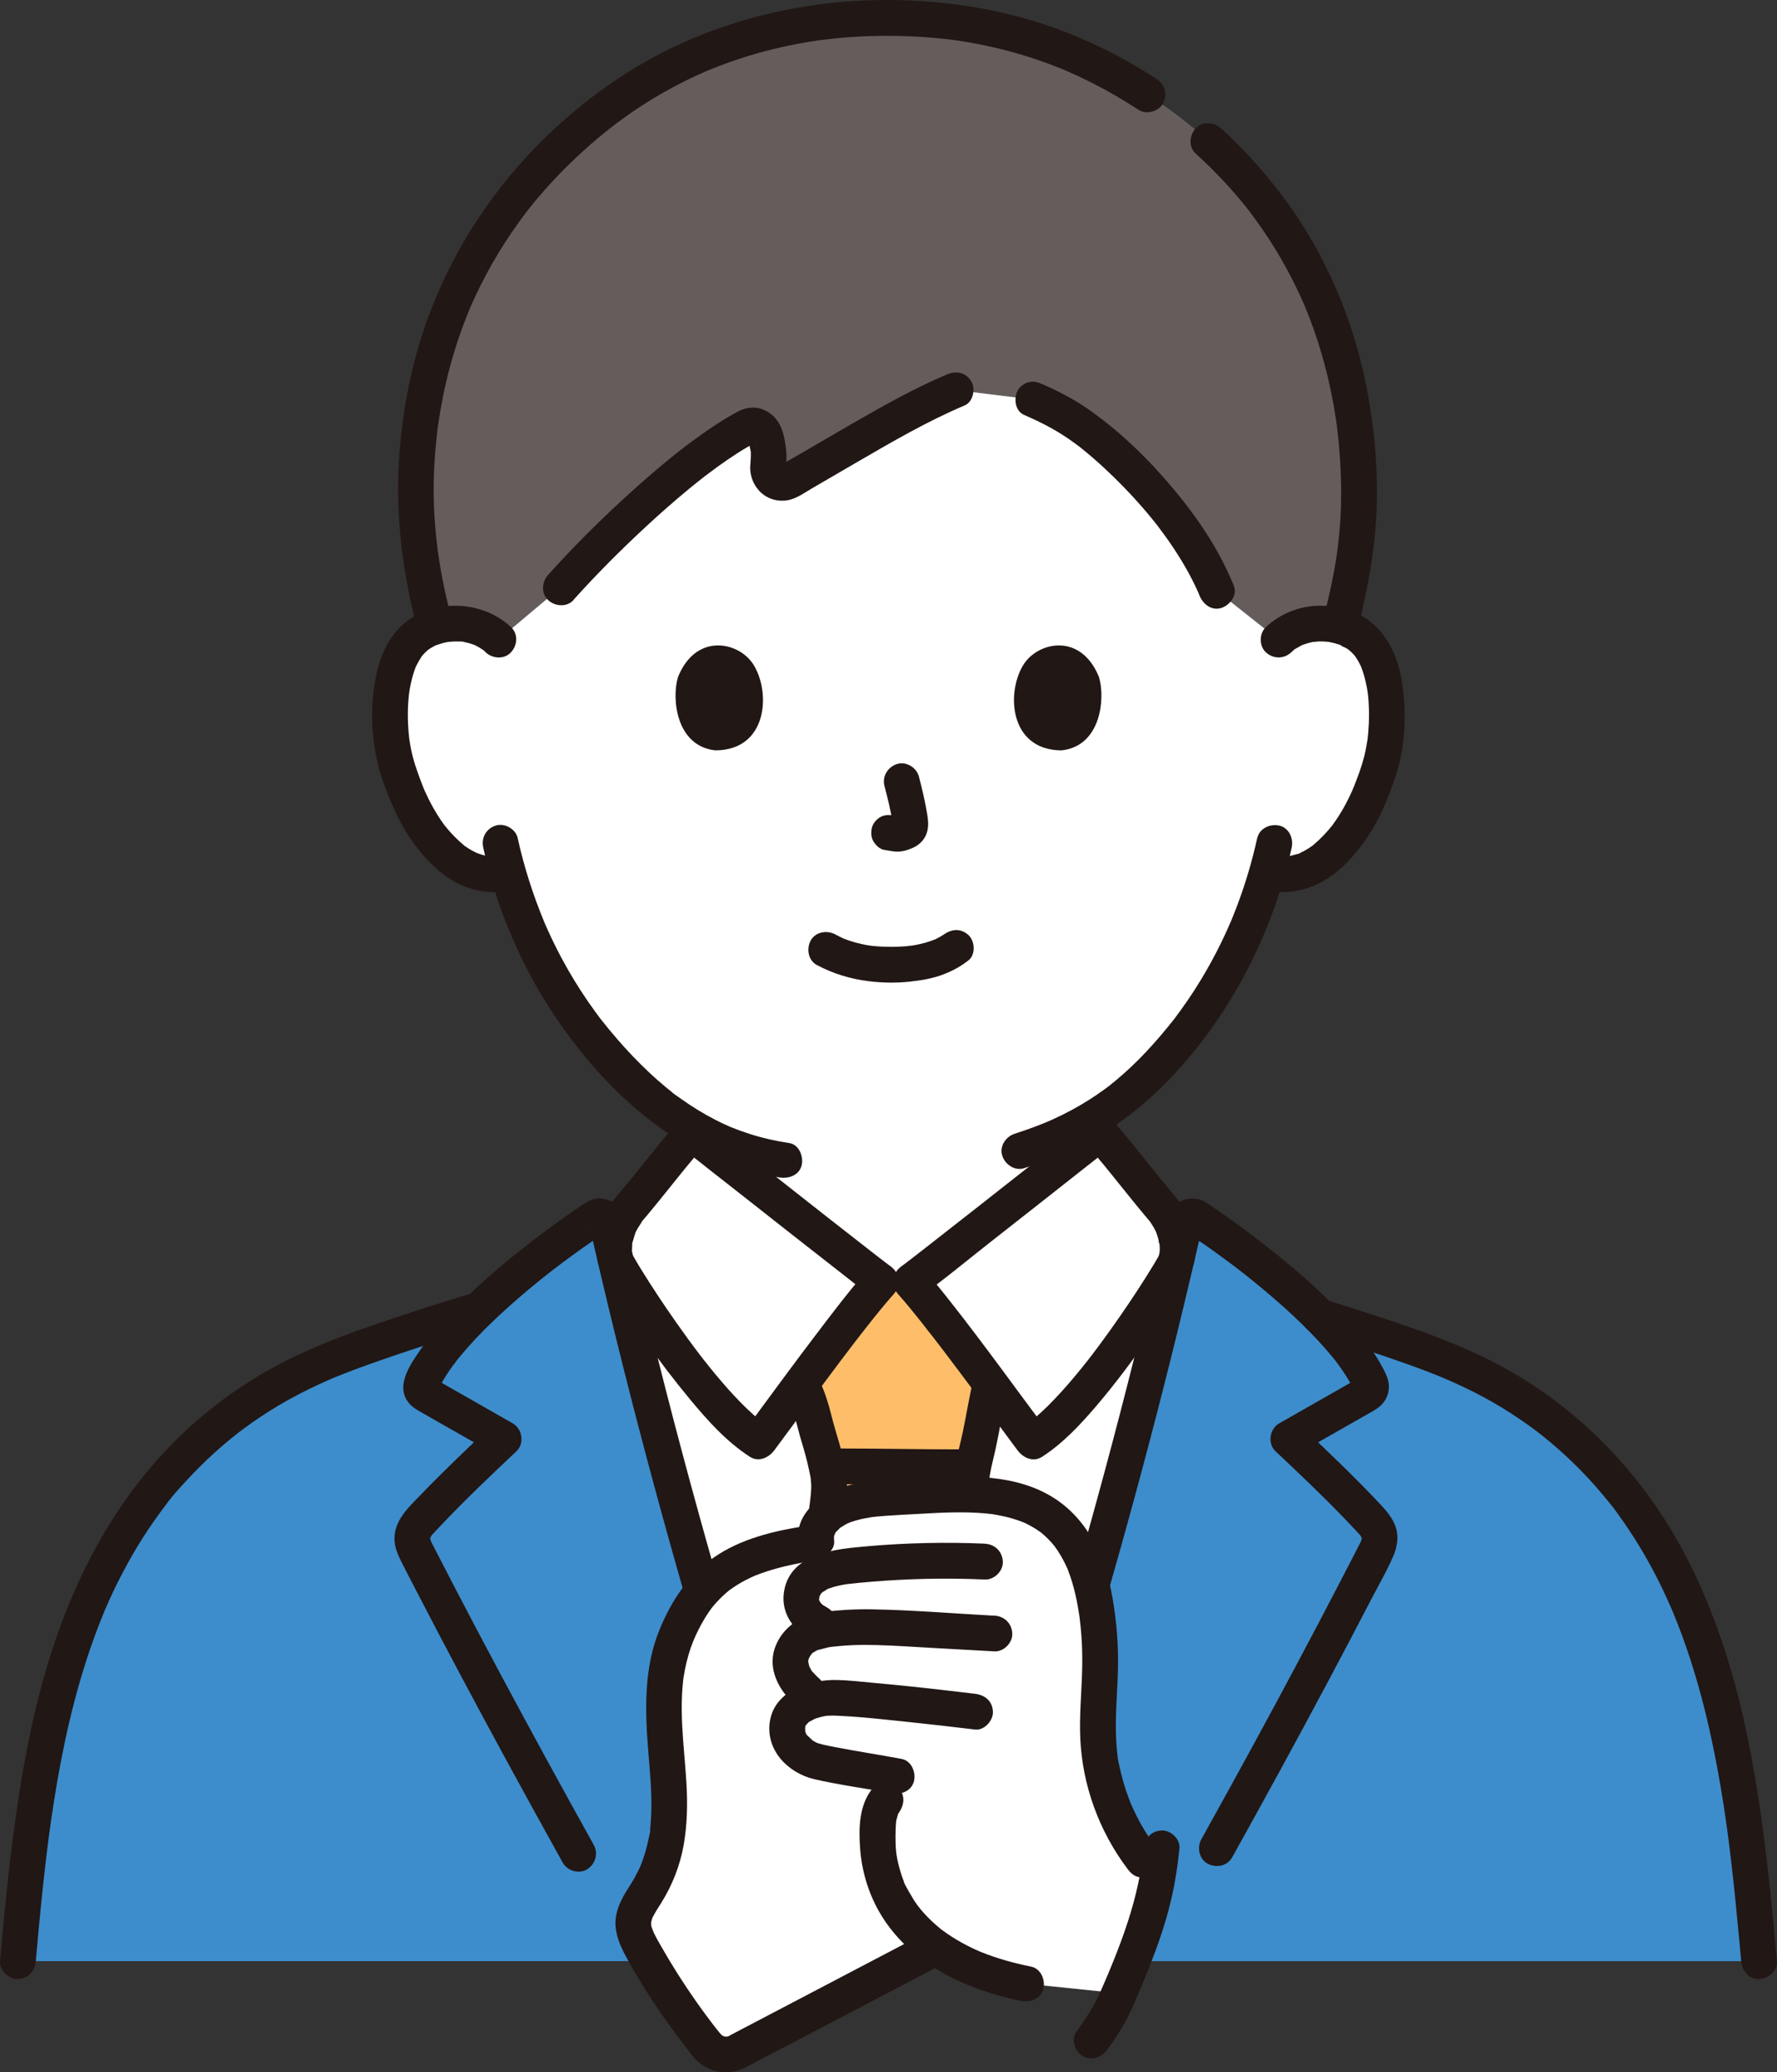
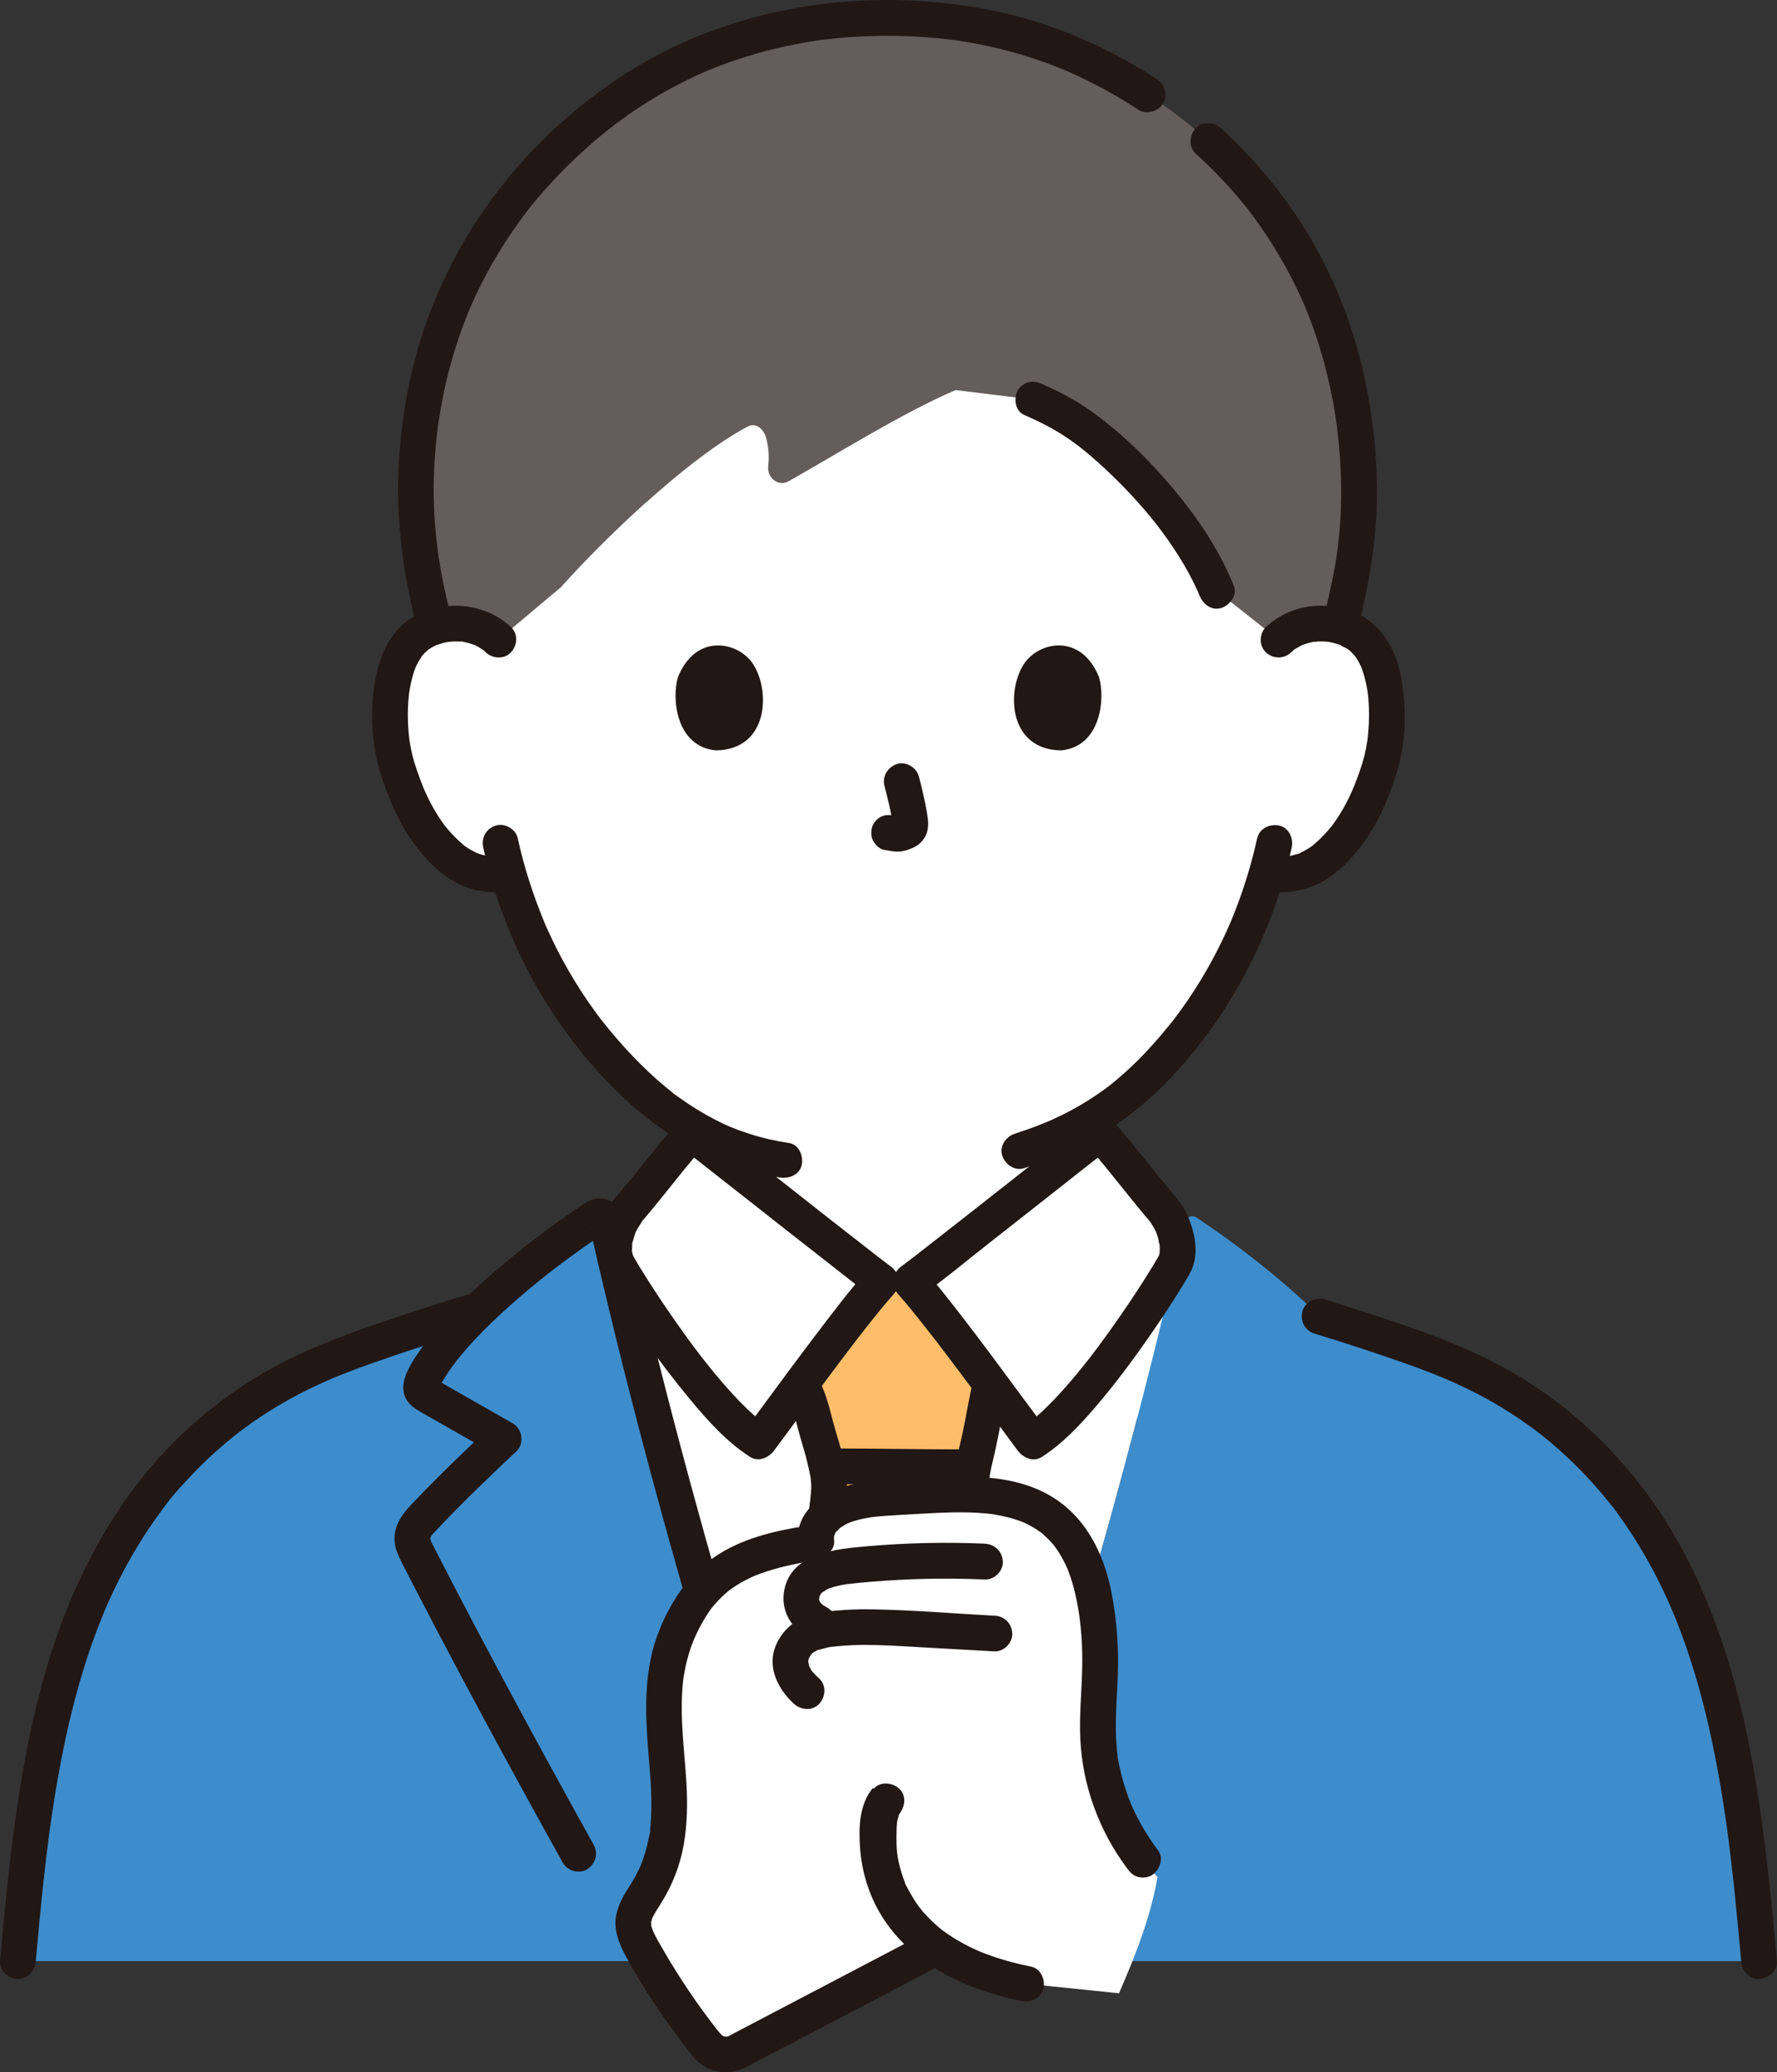
<svg xmlns="http://www.w3.org/2000/svg" id="_レイヤー_2" data-name="レイヤー 2" viewBox="0 0 516.24 602.01">
  <rect x="0" y="0" width="516.24" height="602.01" fill="#333333" stroke="none" />
  <defs>
    <style>
      .cls-1 {
        fill: #3d8dcc;
      }

      .cls-1, .cls-2, .cls-3, .cls-4, .cls-5 {
        stroke-width: 0px;
      }

      .cls-2 {
        fill: #febe69;
      }

      .cls-3 {
        fill: #211715;
      }

      .cls-4 {
        fill: #fff;
      }

      .cls-5 {
        fill: #645d5c;
      }
    </style>
  </defs>
  <g id="_内容" data-name="内容">
    <g>
      <path class="cls-4" d="M371.45,185.85c3.66-3.52,8.59-4.84,12.81-4.69,9.18.32,13.09,5.29,14.77,8.21,5.02,8.7,4.81,24.74,1.44,34.66-2.39,7.03-6.29,17.78-15.71,25.49-4.27,3.5-10.76,5.68-16.7,3.97-4.2,14.65-11.86,32.39-25.41,48.87-8.94,10.88-17.52,18.28-27.29,23.79,0,10.57,0,17.57,0,17.57,0,3.11,0,6.49,1.15,9.52,1.54,3.97,3.61,7.42,6.94,10.1,7.05,5.68,14.3,8.4,23.23,11.75l12.2,4.81s-14.26,49.04-100.73,49.04-98.33-49.04-98.33-49.04l12.23-4.81c8.93-3.36,16.18-6.07,23.23-11.75,3.33-2.69,5.4-6.13,6.94-10.1,1.15-3.02,1.15-6.41,1.15-9.52,0,0,0-5.62,0-14.92-10.93-5.99-20.88-14.88-30.38-26.44-13.5-16.43-21.16-34.1-25.37-48.72-5.78,1.41-11.99-.74-16.12-4.13-9.42-7.71-13.33-18.46-15.71-25.49-3.37-9.92-3.58-25.96,1.44-34.66,1.68-2.92,5.59-7.88,14.77-8.21,4.22-.15,9.15,1.17,12.81,4.69,0,0-8.78-90.32,111.2-90.32s115.47,90.32,115.47,90.32Z" />
      <path class="cls-3" d="M310.16,329.17c0,6.13-.29,12.34.08,18.46.43,7.15,3.67,14.45,9.22,19.12,8.45,7.12,18.81,10.57,28.92,14.56,3.04,1.2,6.07,2.4,9.11,3.59,2.53,1,5.81-1.09,6.38-3.62.68-2.99-.91-5.31-3.62-6.38-5.55-2.19-11.1-4.36-16.66-6.51-.65-.25-1.3-.5-1.94-.76-.38-.15-.76-.31-1.14-.46-.2-.08-1.48-.6-.26-.1-1.35-.55-2.68-1.17-3.99-1.81-2.74-1.34-5.39-2.87-7.88-4.64-.22-.16-.45-.32-.67-.48-.15-.11-1.23-.98-.28-.2-.52-.42-1.04-.85-1.52-1.31-.56-.53-1.07-1.11-1.58-1.69-.63-.71,0,.06.1.15-.35-.32-.61-.86-.87-1.25-.72-1.12-1.61-2.47-1.99-3.75.31,1.06.16.41.07.15-.15-.4-.3-.79-.43-1.2-.26-.83-.47-1.71-.57-2.58.14,1.29.01-.19,0-.38-.04-.59-.07-1.17-.08-1.76-.02-.86-.02-1.73-.02-2.59,0-1.82,0-3.65,0-5.47v-9.08c0-2.71-2.39-5.31-5.19-5.19s-5.19,2.28-5.19,5.19h0Z" />
      <path class="cls-3" d="M198.17,331.8v8.25c0,1.51,0,3.02,0,4.53,0,.8-.01,1.6-.05,2.4-.02.37-.03.73-.06,1.1-.02.29-.05.59-.08.88.09-.58.1-.67.04-.29-.15.8-.29,1.58-.53,2.36-.09.28-.18.56-.29.83-.09.24-.45,1.49-.08.23-.38,1.3-1.26,2.62-1.99,3.75-.21.32-.43.63-.64.95-.53.79.06-.02.12-.14-.31.58-.95,1.12-1.41,1.58-.51.52-1.06.98-1.61,1.45-.16.14-.78.61.06-.03-.44.34-.88.66-1.33.98-2.27,1.62-4.68,3.04-7.17,4.29-1.3.65-2.62,1.26-3.95,1.84-.25.11-.49.22-.74.32,1.22-.5-.06.02-.26.1-.76.31-1.53.62-2.3.92-3.06,1.2-6.14,2.35-9.2,3.55-2.76,1.09-5.52,2.17-8.28,3.26-2.52.99-4.55,3.52-3.62,6.38.79,2.44,3.68,4.69,6.38,3.62,5.69-2.24,11.39-4.44,17.09-6.66s11.76-4.79,16.96-8.43c2.98-2.09,5.57-4.29,7.77-7.19,1.98-2.6,3.53-5.72,4.5-8.85,1.18-3.84,1.05-7.98,1.05-11.95v-10.04c0-2.71-2.39-5.31-5.19-5.19s-5.19,2.28-5.19,5.19h0Z" />
      <path class="cls-4" d="M310.5,482.99c11.53-38.44,22.2-78.33,31.19-116.8.05-.22.1-.45.16-.66,1.08-4.84-1.18-10.95-4.16-14.41-5.52-6.39-12.48-15.64-18.12-21.96-2.4,1.94-51.28,40.48-54.99,43.11h-8.61c-3.71-2.63-52.59-41.17-54.99-43.11-5.64,6.31-12.6,15.56-18.12,21.96-2.99,3.46-5.25,9.57-4.16,14.41.06.21.11.43.16.66,12.26,52.42,27.63,107.48,44.03,157.91,6.29,19.3,10.59,32.58,15.15,45.63h44.44c3.78-10.85,7.41-21.88,12.13-36.38.97-2.92,1.97-6.01,3.03-9.25,4.37-13.42,8.66-27.17,12.84-41.11Z" />
      <path class="cls-1" d="M5.2,569.73c4.34-48.57,9.94-100.35,40.83-138.09,10.64-13.03,23.99-23.82,38.95-31.5,11.48-5.88,23.82-9.92,36.08-13.92,5.95-1.95,11.96-3.91,18.02-5.62,10.71-10.37,23.99-20.34,33.91-26.92,1.26-.84,2.96-.15,3.29,1.33.74,3.25,1.5,6.51,2.26,9.79.11.45.22.91.32,1.38,12.26,52.42,27.63,107.48,44.03,157.91,6.29,19.3,10.59,32.58,15.15,45.63H5.2Z" />
      <path class="cls-1" d="M511.04,569.73c-4.34-48.57-9.94-100.35-40.83-138.09-10.64-13.03-23.99-23.82-38.95-31.5-11.48-5.88-23.82-9.92-36.08-13.92-3.91-1.3-7.87-2.57-11.83-3.78-11-11.03-25.27-21.79-35.78-28.75-1.26-.84-2.96-.15-3.29,1.33-.74,3.25-1.5,6.51-2.26,9.79-.11.45-.22.91-.32,1.38-12.26,52.42-27.63,107.48-44.03,157.91-1.06,3.24-2.05,6.33-3.03,9.25-4.71,14.5-8.34,25.53-12.13,36.38h228.53Z" />
      <path class="cls-5" d="M187.63,145.99c-9.34,8.39-18.23,17.4-24.73,24.65l-18.11,15.21c-3.66-3.52-8.59-4.84-12.81-4.69-2.11.07-3.94.39-5.53.88-4.3-15.72-6.12-31.29-5.55-44.8,2.28-54.08,30.84-87.49,56.07-106.24,21.72-16.15,48.86-25.79,80.83-25.79s59.32,10.28,81.52,26.28c26.11,18.84,53.12,52.14,55.39,105.76.65,15.37-1.16,27.9-5.4,44.66-1.47-.4-3.14-.67-5.03-.73-4.22-.15-9.15,1.17-12.81,4.69l-17.98-14.24c-5.8-14.6-18.91-30.74-32.58-42.5-7.98-6.86-13.49-9.89-20.74-13.04l-22.52-2.77c-15.19,6.4-36.6,19.84-48.62,26.52-2.87,1.59-6.24-.94-5.86-4.42.25-2.29.26-4.71-.52-7.9-.8-3.3-3.34-4.7-5.31-3.66-8.78,4.61-19.51,13.02-29.69,22.16Z" />
      <path class="cls-3" d="M336.01,22.94c-9.42-6.14-19.52-11.2-30.11-14.98-11.24-4.01-22.99-6.35-34.87-7.38-24.64-2.13-49.73,1.63-72.35,11.7-17.3,7.7-32.92,19.41-45.74,33.32-13.58,14.73-23.93,32.19-30.16,51.24-3.67,11.24-5.81,22.95-6.73,34.72-1.04,13.33,0,26.68,2.57,39.79.66,3.36,1.42,6.7,2.28,10.02.68,2.63,3.74,4.48,6.38,3.62s4.35-3.57,3.62-6.38c-.88-3.4-1.66-6.81-2.33-10.26-.32-1.64-.61-3.29-.88-4.95-.13-.78-.25-1.56-.36-2.34-.05-.31-.09-.62-.13-.93-.08-.62-.09-.62,0-.01-.04-.31-.08-.62-.12-.92-.77-6.18-1.17-12.41-1.09-18.63.04-3.01.2-6.01.43-9.01.11-1.42.24-2.84.39-4.26.08-.77.17-1.54.26-2.3.04-.35.09-.69.13-1.04.15-1.24-.13.86.04-.27.82-5.67,1.92-11.29,3.39-16.82,1.34-5.05,2.98-10.03,4.9-14.89.22-.56.45-1.12.68-1.67.11-.26.53-1.43.03-.08.08-.22.19-.44.28-.66.51-1.19,1.05-2.38,1.59-3.55,1.03-2.2,2.11-4.37,3.26-6.51,2.26-4.21,4.75-8.3,7.45-12.24,1.27-1.85,2.58-3.67,3.94-5.46.08-.1.72-.94.17-.23s.1-.12.17-.22c.32-.41.65-.82.97-1.23.71-.89,1.43-1.77,2.17-2.63,5.32-6.3,11.2-12.12,17.52-17.42,1.44-1.21,2.91-2.36,4.38-3.53-1.41,1.12-.11.08.19-.14.34-.26.69-.52,1.03-.78,1.08-.8,2.17-1.59,3.27-2.37,4.42-3.09,9.03-5.9,13.81-8.41,2.45-1.29,4.93-2.49,7.46-3.61.59-.26,1.18-.55,1.78-.78-.15.06-1.04.43-.16.07.36-.15.72-.3,1.08-.44,1.33-.54,2.67-1.06,4.02-1.55,5.25-1.93,10.63-3.52,16.08-4.76,2.81-.64,5.63-1.19,8.48-1.66.69-.11,1.37-.22,2.06-.32.41-.06.83-.12,1.24-.18,1.36-.19-.78.09.08,0,1.54-.18,3.09-.37,4.63-.52,6.19-.6,12.42-.8,18.64-.64,3.06.08,6.13.25,9.18.51,1.41.12,2.83.27,4.24.43.69.08,1.4.13,2.09.26-1.33-.24.05,0,.28.04.41.06.82.12,1.23.18,5.64.86,11.22,2.08,16.7,3.66,2.67.77,5.32,1.63,7.94,2.57,1.2.43,2.4.88,3.58,1.35.59.23,1.18.47,1.77.71.06.02,1.22.5.43.18s.65.28.78.33c4.82,2.1,9.51,4.48,14.06,7.12,2.26,1.31,4.47,2.68,6.66,4.11s5.83.53,7.1-1.86c1.37-2.59.57-5.51-1.86-7.1h0Z" />
      <path class="cls-3" d="M394.77,181.38c2.87-11.66,4.98-23.54,5.22-35.58.23-11.59-.94-23.3-3.27-34.65-3.88-18.91-11.67-37.13-23.08-52.74-5.6-7.66-11.91-14.76-18.94-21.13-2.01-1.82-5.38-2.13-7.34,0-1.82,1.99-2.15,5.39,0,7.34,2.88,2.61,5.66,5.33,8.3,8.18,1.37,1.47,2.71,2.98,4.01,4.52.65.76,1.28,1.53,1.91,2.3.3.37.6.74.89,1.12.16.21.33.42.49.63.62.78-.68-.9-.03-.04,5.26,6.93,9.85,14.32,13.64,22.15.49,1.01.97,2.03,1.43,3.05.22.49.44.98.66,1.47.12.27.24.55.36.83.42.97-.4-.97.04.09.89,2.15,1.73,4.32,2.51,6.52,1.67,4.71,3.08,9.51,4.23,14.37.6,2.55,1.13,5.12,1.6,7.7.23,1.29.45,2.58.64,3.87.08.55.16,1.1.24,1.66.21,1.41-.14-1.13.04.29.05.42.11.84.16,1.26.68,5.6,1.07,11.24,1.14,16.88.04,3.07-.03,6.14-.21,9.21-.09,1.54-.21,3.08-.36,4.62-.08.84-.17,1.68-.27,2.52-.03.28-.07.56-.1.84-.02.18-.2,1.63-.03.31-.83,6.62-2.3,13.19-3.9,19.66-.65,2.63.84,5.75,3.62,6.38s5.69-.8,6.38-3.62h0Z" />
      <path class="cls-3" d="M297.54,120.54c4.03,1.76,7.96,3.71,11.64,6.11.91.6,1.81,1.21,2.69,1.85.5.36.99.72,1.48,1.09.77.57.1.08-.04-.04.35.27.69.54,1.03.82,2.15,1.73,4.23,3.54,6.26,5.41,3.95,3.64,7.7,7.5,11.23,11.55.87,1,1.73,2.02,2.57,3.05.37.46.74.91,1.11,1.37.18.23.37.46.55.69.22.28.81,1.06.26.34,1.61,2.12,3.17,4.28,4.64,6.49,1.56,2.36,3.04,4.77,4.39,7.26.63,1.16,1.23,2.33,1.8,3.52.31.64.6,1.28.89,1.92.1.23.2.46.3.7.15.36.1.23-.16-.37.09.23.19.46.28.69,1.01,2.51,3.51,4.55,6.38,3.62,2.43-.79,4.71-3.68,3.62-6.38-4.17-10.39-10.43-19.65-17.58-28.21-7.18-8.59-15.4-16.61-24.59-23.05-4.24-2.97-8.8-5.32-13.54-7.39-1.33-.58-2.54-.92-4-.52-1.2.33-2.51,1.26-3.1,2.38-1.19,2.24-.79,5.94,1.86,7.1h0Z" />
-       <path class="cls-3" d="M166.57,174.31c6.7-7.46,13.8-14.58,21.16-21.39,4.04-3.74,8.17-7.38,12.41-10.88.93-.77,1.87-1.53,2.82-2.28.49-.39.98-.78,1.48-1.16.24-.19.94-.76-.02.01.29-.23.59-.45.88-.67,1.98-1.5,3.99-2.97,6.04-4.37,1.88-1.28,3.79-2.52,5.75-3.67.86-.5,1.74-.96,2.6-1.45.35-.2.79-.24-.5.19.93-.31-1.35.02-.38.06-.05,0-1.39-.29-.62-.05-.82-.38-.99-.45-.51-.19.34.22.31.2-.06-.07-.98-.55.23.24.12.22-.29-.03-.72-.89-.17-.08.37.55-.3-1.19-.04-.03.06.29.15.57.21.86.1.45.18.9.26,1.35.19,1.04.04.03-.01-.11.24.65.12,1.63.12,2.33,0,1.16-.23,2.33-.16,3.49.14,2.24.96,4.24,2.41,5.94,2.27,2.67,5.96,3.69,9.3,2.77,2.2-.61,4.36-2.17,6.33-3.31,4.33-2.5,8.64-5.04,12.97-7.55,10.18-5.91,20.44-11.9,31.29-16.49,2.51-1.06,3.24-4.95,1.86-7.1-1.68-2.61-4.41-3-7.1-1.86-9.72,4.11-18.95,9.37-28.08,14.63-4.46,2.57-8.89,5.18-13.34,7.76-1.91,1.11-3.82,2.21-5.74,3.3-.41.23-.84.44-1.23.69-.81.51.92-.29.28-.08-.43.14-1.06.09.36,0-1.02.07,1.05.2.39.07-.41-.08-.94-.46.31.16-.89-.44.73.67.24.22-.9-.82.5.84-.01.01-.47-.76.22.33.15.4l-.09-.3c-.11-.55-.09-.42.06.42.18-.35.1-1.34.12-1.72.1-1.4.06-2.79-.11-4.18-.46-3.73-1.27-7.53-4.41-9.96-2.97-2.3-6.46-2.34-9.71-.59-1.91,1.02-3.77,2.14-5.59,3.32-8.91,5.75-17.13,12.62-25,19.71-8.53,7.68-16.7,15.79-24.37,24.32-1.81,2.02-2.14,5.37,0,7.34,1.98,1.82,5.4,2.16,7.34,0h0Z" />
      <path class="cls-3" d="M140.38,246.2c3.67,16.75,10.37,33,19.74,47.36,10.13,15.52,23.54,30.1,39.82,39.28,8.22,4.64,17.26,7.83,26.59,9.23,2.67.4,5.71-.67,6.38-3.62.56-2.47-.75-5.95-3.62-6.38-3.96-.59-7.87-1.48-11.69-2.71-1.83-.59-3.62-1.26-5.4-1.97-.85-.34.13.04.25.11-.2-.11-.45-.19-.66-.29-.44-.19-.88-.39-1.31-.59-.93-.43-1.85-.88-2.75-1.35-3.54-1.82-6.93-3.92-10.16-6.24-.2-.14-2.47-1.7-2.42-1.8,0,0,.99.78.15.11-.2-.16-.4-.32-.6-.47-.45-.36-.9-.72-1.34-1.09-1.66-1.37-3.27-2.8-4.84-4.28-3.25-3.05-6.32-6.29-9.24-9.66-1.61-1.86-3.17-3.75-4.69-5.69.59.75-.29-.38-.46-.6-.37-.49-.73-.98-1.09-1.47-.76-1.04-1.5-2.08-2.23-3.14-2.71-3.95-5.21-8.04-7.48-12.25-1.05-1.94-2.04-3.9-2.99-5.89-.46-.97-.91-1.94-1.35-2.92-.22-.48-.43-.96-.64-1.45-.1-.24-.21-.48-.31-.72-.4-.91.24.58,0-.02-3.24-7.85-5.83-15.93-7.65-24.23-.58-2.65-3.81-4.45-6.38-3.62-2.79.9-4.25,3.54-3.62,6.38h0Z" />
      <path class="cls-3" d="M365.24,243.44c-1.49,6.79-3.48,13.47-5.95,19.97-.31.83-.64,1.65-.97,2.47-.19.48-.39.95-.58,1.43-.07.17-.13.38-.22.54.6-.97.12-.28-.01.02-.82,1.9-1.68,3.78-2.58,5.64-1.87,3.86-3.92,7.62-6.15,11.29-2.37,3.9-4.95,7.66-7.71,11.3-.6.79-.17.21-.04.05-.19.24-.38.49-.58.73-.34.43-.68.85-1.03,1.28-.74.91-1.49,1.81-2.25,2.7-1.39,1.63-2.82,3.22-4.28,4.78-2.67,2.83-5.49,5.52-8.47,8.02-.65.55-1.31,1.08-1.97,1.61-1.02.81.66-.49-.37.29-.38.29-.76.57-1.14.85-1.47,1.07-2.98,2.1-4.51,3.08-3.36,2.13-6.88,4.01-10.5,5.66-.49.22-.98.44-1.47.65-.22.1-.44.19-.66.28-.65.28,1.2-.49.08-.03-.96.39-1.92.77-2.88,1.14-2.05.78-4.12,1.5-6.21,2.17-2.58.83-4.51,3.63-3.62,6.38.83,2.58,3.62,4.52,6.38,3.62,7.51-2.43,14.91-5.45,21.73-9.46,6.79-3.99,13.04-8.96,18.61-14.51,13.08-13.03,23.11-28.8,30.09-45.84,3.09-7.55,5.53-15.36,7.28-23.33.58-2.64-.79-5.74-3.62-6.38-2.62-.6-5.76.79-6.38,3.62h0Z" />
      <path class="cls-3" d="M256.95,228.34c.97,3.7,1.9,7.45,2.46,11.24-.06-.46-.12-.92-.19-1.38.07.52.09,1.03.04,1.55l.19-1.38c-.04.24-.09.47-.17.7l.52-1.24c-.07.16-.15.3-.25.45l.81-1.05c-.12.14-.23.25-.37.36l1.05-.81c-.28.18-.58.33-.89.47l1.24-.52c-.49.2-.98.35-1.5.44l1.38-.19c-.47.06-.94.05-1.41,0l1.38.19c-.53-.07-1.05-.2-1.58-.27-1.45-.2-2.68-.25-4,.52-1.08.63-2.1,1.86-2.38,3.1-.3,1.33-.24,2.82.52,4,.67,1.05,1.8,2.21,3.1,2.38,1.16.16,2.28.45,3.46.5,1.78.08,3.44-.46,5.03-1.19,1.95-.89,3.47-2.61,3.99-4.72.44-1.78.25-3.37-.05-5.15-.61-3.62-1.45-7.21-2.38-10.76-.69-2.63-3.74-4.48-6.38-3.62s-4.36,3.57-3.62,6.38h0Z" />
      <path class="cls-3" d="M196.97,196.67c-1.88,6.1-.65,20.13,10.9,21.32,15.27-.09,16.08-17.05,10.94-25.03-4.21-6.53-16.59-9.25-21.84,3.71Z" />
      <path class="cls-3" d="M319.26,196.67c1.88,6.1.65,20.13-10.9,21.32-15.27-.09-16.08-17.05-10.94-25.03,4.21-6.53,16.58-9.24,21.84,3.71Z" />
      <path class="cls-3" d="M148.45,182.18c-7.36-6.89-18.89-8.11-27.72-3.34-6.42,3.46-9.92,10.19-11.4,17.1-1.83,8.59-1.58,17.84.53,26.36.79,3.21,1.97,6.36,3.22,9.42,1.61,3.95,3.43,7.81,5.8,11.37,3.08,4.61,6.88,8.95,11.52,12.05,5.19,3.46,11.41,4.68,17.52,3.73,2.69-.42,4.42-3.93,3.62-6.38-.95-2.93-3.5-4.07-6.38-3.62,1.33-.21-.39.01-.68.02-.48.02-.96.01-1.44-.01-.21-.01-.41-.03-.62-.04-1-.06,0,.04.16.04-.52,0-1.1-.2-1.61-.32-.53-.13-1.05-.28-1.57-.45-.26-.09-.51-.18-.77-.27-.1-.04-.74-.3-.13-.04s-.65-.32-.84-.42c-.53-.27-1.04-.57-1.55-.88-.38-.24-.75-.5-1.13-.76-.56-.38-.2.09.15.12-.11,0-.4-.33-.49-.41-.84-.71-1.66-1.47-2.44-2.25-.71-.71-1.39-1.45-2.05-2.22-.3-.35-.58-.71-.88-1.06-.48-.56.53.72.09.13-.19-.26-.39-.52-.57-.78-2.12-2.93-3.87-6.12-5.35-9.42-.1-.22-.58-1.35-.27-.6.34.82-.23-.57-.29-.73-.29-.72-.57-1.44-.83-2.16-.51-1.37-1-2.75-1.45-4.15-.51-1.59-.92-3.21-1.24-4.85-.17-.87-.32-1.75-.45-2.63-.14-.95.13,1.1-.03-.25-.06-.49-.11-.98-.15-1.47-.34-3.79-.34-7.63.09-11.41.03-.24.08-.49.09-.73,0,0-.16,1.07-.06.48.07-.41.13-.83.2-1.25.16-.92.36-1.84.59-2.75.21-.82.44-1.63.71-2.43.12-.36.25-.72.39-1.08.07-.18.21-.42.24-.6-.04.21-.46,1-.14.37.54-1.07,1.1-2.07,1.76-3.06.53-.79-.78.92-.25.31.19-.22.38-.45.57-.67.4-.44.83-.87,1.28-1.26.13-.11.27-.21.39-.33.4-.38-1.12.78-.32.25.31-.2.61-.42.92-.61.38-.23.76-.44,1.15-.64.14-.07.28-.13.41-.2.94-.48-.83.27-.22.09.94-.28,1.85-.63,2.81-.84.24-.05.49-.09.74-.14.99-.2-.7.05-.02-.01.56-.05,1.11-.11,1.67-.13s1.07-.03,1.61,0c.33.01,1.19-.08,1.43.11-.03-.02-1.31-.23-.3-.03.24.05.48.09.73.14.55.12,1.09.26,1.63.43.24.08.48.16.72.24.12.04.24.09.36.13.36.14.24.09-.35-.15.02-.04,1.3.65,1.39.7.46.26.9.55,1.33.84.81.55.03-.03-.09-.08.33.15.66.57.91.81,1.98,1.86,5.4,2.11,7.34,0s2.12-5.36,0-7.34h0Z" />
      <path class="cls-3" d="M375.12,189.52c.2-.19.41-.36.6-.55.32-.31.29-.55-.11.06.19-.3.87-.6,1.15-.78.39-.24.79-.46,1.19-.67.09-.04.69-.35.7-.33,0,0-1,.37-.18.08.89-.31,1.78-.59,2.71-.78.24-.05.49-.08.72-.14.57-.13-.46.06-.48.06.49.05,1.11-.1,1.6-.12.9-.03,1.8.01,2.7.1.19.02,1.06.16.31.03s.08.03.27.06c.48.09.96.2,1.43.32.39.1.78.22,1.16.35.21.07.41.15.62.22.56.19.1.31-.35-.16.46.48,1.5.75,2.09,1.12.27.17.52.37.79.54.45.28-.56-.45-.52-.41.11.12.27.22.4.33.49.42.95.87,1.38,1.34.17.19.34.39.5.59.69.8-.64-.93-.24-.31.27.41.56.81.81,1.23.35.57.64,1.17.94,1.77.51,1.03-.28-.8.04.06.15.41.31.81.45,1.22.58,1.68,1,3.41,1.32,5.16.07.41.14.83.21,1.24.06.33,0,.92-.03-.3,0,.18.05.37.07.55.11.98.2,1.97.25,2.96.11,1.88.12,3.76.05,5.65-.04.94-.1,1.87-.18,2.8-.04.43-.08.86-.13,1.29-.03.24-.06.49-.08.73-.07.72.2-1.32.02-.11-.26,1.73-.58,3.45-1.01,5.14-.74,2.89-1.8,5.73-2.9,8.5-.15.39-.38.79-.49,1.19.03-.1.5-1.15.14-.33-.07.15-.13.31-.2.46-.37.84-.76,1.66-1.17,2.48-.81,1.62-1.69,3.21-2.66,4.74-.58.91-1.18,1.8-1.82,2.67-.14.19-.3.48-.46.62.47-.41.36-.47-.04.02-.33.41-.68.81-1.02,1.21-.76.86-1.56,1.69-2.39,2.49-.45.43-.91.85-1.39,1.26-.16.14-.32.27-.48.41-1.02.89.56-.37-.03.04-.91.64-1.83,1.24-2.83,1.75-.24.12-.48.24-.72.35-.61.3-.08.17.13-.04-.33.33-1.28.47-1.73.6-.59.18-1.18.33-1.78.45-.2.04-.41.07-.61.11-.63.13.97-.04-.05,0-.55.02-1.09.07-1.64.06-.27,0-.55-.01-.82-.03-.3-.02-1.55-.2-.27,0-2.67-.41-5.71.68-6.38,3.62-.56,2.48.76,5.94,3.62,6.38,5.59.87,11.04-.08,16.01-2.82,4.46-2.46,8.05-6.32,11.12-10.31,4.75-6.18,7.86-13.53,10.22-20.92,2.65-8.31,2.98-17.47,1.73-26.06-1.05-7.25-3.89-14.17-9.89-18.63-3.93-2.92-9.09-4.18-13.94-4.17-5.86.02-11.51,2.22-15.79,6.22-1.99,1.86-2.02,5.48,0,7.34,2.13,1.95,5.22,1.98,7.34,0h0Z" />
      <path class="cls-2" d="M282.5,569.73c3.78-10.85,7.41-21.88,12.14-36.41-5.35-45.91-12.44-100.5-12.44-102.11,0-2.89.66-5.75,1.31-8.58.33-1.28.62-2.56.89-3.85,1.41-6.38,1.67-9.64,3.32-16.4,0,0,.03-.13.09-.35-7.88-10.63-17.41-23.22-23.22-29.76h-8.61c-5.75,6.47-15.14,18.87-22.97,29.42l.67,2.15c2.19,4.56,2.79,9.1,4.03,13.11,1.55,4.94,3.1,10.02,3.18,15.19.04,2.7-7.41,54.48-14.32,103.19,4.41,13.53,7.87,24.03,11.49,34.39h44.44Z" />
      <path class="cls-3" d="M280.33,421.06c-12.74,0-25.48-.27-38.22-.27-2.71,0-5.31,2.39-5.19,5.19s2.28,5.19,5.19,5.19c12.74,0,25.48.27,38.22.27,2.71,0,5.31-2.39,5.19-5.19-.13-2.81-2.28-5.19-5.19-5.19h0Z" />
      <path class="cls-3" d="M282.72,401.01c-1.2,4.99-1.97,10.06-3.03,15.08-.67,3.15-1.54,6.26-2.08,9.43-.33,1.93-.71,3.99-.58,5.96.24,3.69.86,7.39,1.31,11.06,2.21,17.91,4.47,35.81,6.66,53.73,1.52,12.41,3.01,24.82,4.46,37.23.31,2.69,2.16,5.32,5.19,5.19,2.54-.11,5.52-2.3,5.19-5.19-2.5-21.4-5.13-42.78-7.79-64.16-1.54-12.4-3.28-24.8-4.59-37.23-.05-.46-.08-.91-.07-1.37,0-.4.03-.8.06-1.2.02-.24.04-.48.07-.72-.09.58-.09.56,0-.06.14-.8.28-1.59.45-2.38.37-1.76.84-3.49,1.22-5.25,1.26-5.77,2.13-11.62,3.52-17.36.64-2.63-.83-5.75-3.62-6.38s-5.7.8-6.38,3.62h0Z" />
      <path class="cls-3" d="M231.91,534.32c3.06-21.59,6.15-43.17,9.19-64.76,1.09-7.75,2.18-15.5,3.22-23.25.6-4.45,1.3-8.92,1.7-13.39.09-1.04.01-2.08-.09-3.11-.33-3.45-1.04-6.83-2-10.15-.82-2.84-1.7-5.64-2.41-8.52-.85-3.42-1.88-6.71-3.38-9.91-1.16-2.46-4.89-3.28-7.1-1.86-2.54,1.64-3.1,4.46-1.86,7.1.14.29.28.59.4.88-.38-.88.02.08.1.3.24.65.47,1.31.67,1.97.4,1.27.73,2.56,1.05,3.86.64,2.55,1.36,5.05,2.12,7.57.8,2.66,1.39,5.32,1.94,8.04.18.89-.1-1.23.04.25.03.31.06.62.09.94.05.62.11,1.25.09,1.88,0,.13,0,.26-.02.39-.19,3.6-.86,7.22-1.33,10.79-.09.67.2-1.48.07-.53-.02.17-.04.33-.07.5-.05.34-.09.68-.14,1.03-.11.81-.22,1.62-.33,2.43-.24,1.78-.49,3.57-.74,5.35-.57,4.14-1.15,8.29-1.73,12.43-1.39,9.87-2.79,19.73-4.19,29.59-1.77,12.48-3.55,24.95-5.32,37.43-.2,1.44-.24,2.69.52,4,.63,1.08,1.86,2.1,3.1,2.38,2.45.56,5.97-.75,6.38-3.62h0Z" />
      <path class="cls-3" d="M315.91,332.84c3.35,3.76,6.49,7.69,9.64,11.62,1.58,1.97,3.16,3.94,4.76,5.89.75.92,1.51,1.83,2.27,2.74.32.38.65.77.97,1.15.19.23.38.46.58.68.42.45-.62-.91-.09-.12.6.9,1.17,1.8,1.65,2.78.08.17.27.48.31.68-.24-1.13-.16-.37-.03-.01.22.6.41,1.2.57,1.82.09.34.13,1.4.36,1.67-.29-.34-.08-.95-.04-.26.02.31.05.62.06.93.02.55-.01,1.09-.04,1.64-.03.61-.29.22.04-.32-.12.19-.19.81-.24,1.03-.24,1,.51-.89.23-.42-.06.1-.11.21-.17.32-.14.24-.27.49-.41.73-.41.72-.83,1.42-1.26,2.13-2.96,4.89-6.11,9.67-9.35,14.37-2.12,3.07-4.28,6.11-6.51,9.11-.57.76-1.14,1.53-1.72,2.28-.26.34-.52.67-.77,1.01-.67.87.58-.74.13-.17-.16.21-.33.42-.49.63-1.2,1.54-2.42,3.06-3.67,4.56-2.6,3.13-5.31,6.19-8.2,9.06-1.28,1.27-2.6,2.5-3.98,3.67-.31.26-.63.52-.94.78-.12.1-.25.2-.37.3-.72.58,1-.74.31-.24s-1.31.95-2,1.39l7.1,1.86c-9.5-12.67-18.71-25.56-28.52-38-2.54-3.22-5.11-6.43-7.83-9.5-.35,2.72-.7,5.43-1.05,8.15,7.03-5,13.7-10.59,20.49-15.92,9.4-7.37,18.78-14.76,28.16-22.16,2.47-1.95,4.95-3.87,7.39-5.85,2.12-1.71,1.92-5.58,0-7.34-2.25-2.07-5.08-1.83-7.34,0-6.15,4.97-12.4,9.8-18.61,14.69-9.4,7.4-18.8,14.8-28.24,22.16-.97.76-1.95,1.52-2.93,2.28-.41.32-.82.64-1.24.96-.92.72,1.08-.83.32-.25-.17.13-.35.27-.52.4-.9.69-1.8,1.4-2.73,2.06-2.82,2.01-3.41,5.49-1.05,8.15s4.6,5.42,6.81,8.21c1.31,1.65,2.57,3.36,3.91,4.99-1.02-1.24.14.18.37.48.33.43.66.86.99,1.3.74.96,1.47,1.93,2.2,2.89,5.11,6.73,10.12,13.53,15.13,20.34,1.77,2.4,3.52,4.81,5.31,7.19,1.62,2.16,4.53,3.52,7.1,1.86,5.98-3.86,10.98-9.19,15.58-14.56,5.39-6.29,10.36-12.94,15.1-19.72,3.56-5.09,7-10.26,10.23-15.56.78-1.27,1.58-2.54,2.25-3.87,2.64-5.21,1.26-11.61-1.03-16.66-1.21-2.68-3.09-4.86-4.97-7.09s-3.63-4.41-5.42-6.64c-3.69-4.59-7.33-9.22-11.25-13.61-1.81-2.03-5.52-1.98-7.34,0-1.99,2.17-1.93,5.17,0,7.34Z" />
      <path class="cls-3" d="M197.32,325.5c-3.44,3.86-6.67,7.92-9.91,11.95-1.66,2.07-3.32,4.14-5,6.18-1.69,2.05-3.53,4.02-5.04,6.2-3.21,4.65-4.73,10.7-3.8,16.29.37,2.25,1.46,4.11,2.6,6.02,7.16,11.96,15.28,23.51,24.17,34.24,5.12,6.19,10.69,12.43,17.49,16.82,2.55,1.65,5.48.3,7.1-1.86,3.84-5.12,7.6-10.32,11.41-15.47,2.66-3.59,5.33-7.17,8.02-10.74,1.39-1.84,2.8-3.68,4.2-5.52.24-.31,1.38-1.71.37-.48.3-.37.59-.76.88-1.13.67-.86,1.34-1.71,2.01-2.57,2.54-3.22,5.11-6.43,7.83-9.5,2.36-2.66,1.77-6.14-1.05-8.15-.78-.55-1.53-1.15-2.29-1.73-.28-.22-.57-.44-.85-.65-.93-.72.9.7.39.3-.2-.15-.39-.31-.59-.46-.8-.62-1.6-1.24-2.4-1.86-4.32-3.36-8.64-6.74-12.95-10.12-9.32-7.31-18.63-14.64-27.93-21.98-2.44-1.93-4.9-3.84-7.31-5.79-2.11-1.7-5.31-2.21-7.34,0-1.74,1.89-2.25,5.52,0,7.34,6.18,4.99,12.47,9.86,18.71,14.77,9.44,7.44,18.89,14.87,28.37,22.26,2.97,2.31,5.89,4.71,8.96,6.89-.35-2.72-.7-5.43-1.05-8.15-5.57,6.28-10.64,13.03-15.71,19.71-5.18,6.82-10.26,13.7-15.33,20.6-1.77,2.4-3.52,4.81-5.31,7.19,2.37-.62,4.73-1.24,7.1-1.86-.55-.36-1.1-.73-1.63-1.12-.12-.09-.24-.18-.37-.27-.73-.52.9.72.4.31-.31-.25-.63-.5-.94-.75-1.23-1.02-2.42-2.09-3.57-3.2-2.53-2.43-4.9-5.02-7.18-7.67-1.26-1.46-2.49-2.95-3.7-4.45-.6-.74-1.19-1.49-1.78-2.24-.2-.26-1.21-1.64-.26-.33-.31-.43-.65-.84-.97-1.26-2.3-3.02-4.53-6.09-6.71-9.2-3.5-4.99-6.88-10.07-10.08-15.26-.85-1.38-1.67-2.77-2.47-4.17-.05-.09-.09-.2-.15-.29-.29-.43.4,1.48.21.39-.04-.22-.11-.47-.17-.68-.27-1,.03.34.01.33-.22-.2-.09-1.51-.08-1.81s.03-.62.05-.92l.02-.19c.07-.58.05-.5-.04.26-.13-.34.22-1.13.31-1.49.14-.55.31-1.1.49-1.64.09-.27.17-.66.33-.89-.34.47-.3.67,0,.03.55-1.15,1.33-2.12,1.93-3.22-.06.11-.76.92-.19.27.24-.27.48-.56.72-.84.41-.48.82-.97,1.23-1.46,1.8-2.16,3.57-4.35,5.33-6.54,3.55-4.42,7.07-8.88,10.85-13.12,1.8-2.03,2.15-5.37,0-7.34-1.97-1.81-5.41-2.16-7.34,0Z" />
      <path class="cls-3" d="M10.39,569.73c.71-7.91,1.44-15.83,2.31-23.73.44-4.01.91-8.02,1.43-12.02.05-.41.11-.81.16-1.22.13-.98,0-.01-.02.16.04-.27.07-.54.11-.81.14-1.02.28-2.03.43-3.05.28-1.96.58-3.92.89-5.88,2.46-15.6,5.86-31.1,11.14-46.01.64-1.82,1.32-3.63,2.02-5.42.34-.87.68-1.73,1.03-2.59.18-.43.34-.86.53-1.29-.07.15-.44,1.02-.06.14.1-.24.21-.49.31-.73,1.52-3.52,3.17-6.99,4.96-10.39,1.81-3.46,3.77-6.85,5.86-10.14,1.03-1.63,2.1-3.23,3.21-4.81.54-.77,1.08-1.52,1.63-2.28.28-.38.56-.75.84-1.13.16-.21.32-.43.48-.64.15-.2.72-1.01.05-.07,2.31-3.25,5.1-6.26,7.84-9.15,2.79-2.95,5.73-5.77,8.8-8.43,1.59-1.38,3.22-2.7,4.87-4.01-.71.56-.03.03.28-.21.45-.34.9-.67,1.35-1.01.85-.62,1.7-1.24,2.56-1.84,3.33-2.33,6.78-4.49,10.32-6.47,3.86-2.16,7.84-4.1,11.9-5.86.21-.09.43-.18.64-.28.13-.06,1.03-.43.45-.19-.53.22.19-.08.24-.1.29-.12.57-.24.86-.35,1.08-.44,2.16-.87,3.25-1.29,2.1-.81,4.22-1.6,6.34-2.35,8.69-3.1,17.5-5.95,26.32-8.68,2.24-.69,4.48-1.36,6.73-2,2.61-.74,4.49-3.7,3.62-6.38-.86-2.66-3.58-4.42-6.38-3.62-9.11,2.58-18.12,5.59-27.09,8.62-9.03,3.05-18.01,6.38-26.57,10.61-15.23,7.52-29.04,18.27-40.05,31.21-10.71,12.57-18.79,26.9-24.85,42.22-5.9,14.9-9.73,30.55-12.48,46.32-2.84,16.25-4.58,32.68-6.09,49.1-.19,2.02-.37,4.04-.55,6.05-.24,2.71,2.56,5.31,5.19,5.19,3.02-.14,4.93-2.28,5.19-5.19h0Z" />
      <path class="cls-3" d="M381.97,387.45c8.71,2.67,17.39,5.5,25.98,8.53,2.13.75,4.25,1.52,6.35,2.33.94.36,1.89.73,2.82,1.1.51.2,1.01.41,1.51.61.29.12.57.24.86.36.76.3-.7-.3.05.02,3.97,1.7,7.88,3.54,11.68,5.6,3.57,1.94,7.04,4.06,10.4,6.35,1.62,1.1,3.22,2.25,4.78,3.43.22.17.45.34.67.51.07.06.63.49.14.11s.07.05.14.11c.22.17.44.35.66.52.82.66,1.64,1.32,2.44,2,6.11,5.13,11.7,10.86,16.71,17.07.3.37.59.73.88,1.1s.77.88.18.22c.66.74,1.22,1.61,1.8,2.41,1.14,1.56,2.24,3.15,3.31,4.76,2.09,3.15,4.04,6.38,5.87,9.69s3.51,6.68,5.07,10.11c.39.84.76,1.69,1.13,2.54.16.36.32.73.47,1.1.38.88.02,0-.06-.14.12.23.21.49.31.73.74,1.78,1.44,3.57,2.12,5.38,5.4,14.39,8.95,29.42,11.54,44.55.66,3.84,1.25,7.68,1.79,11.54.13.95.28,1.9.39,2.85-.02-.17-.15-1.14-.02-.16.03.2.05.41.08.61.07.54.14,1.09.21,1.63.25,1.97.49,3.94.72,5.91.9,7.71,1.66,15.44,2.37,23.17.17,1.88.34,3.77.51,5.65.24,2.7,2.21,5.32,5.19,5.19,2.6-.12,5.45-2.29,5.19-5.19-1.44-16.07-3.01-32.14-5.48-48.09-2.4-15.48-5.69-30.88-10.8-45.71-5.14-14.9-12.04-29.29-21.43-41.99-10-13.53-22.39-25.08-36.77-33.86-15.49-9.46-32.98-14.95-50.15-20.48-2.29-.74-4.58-1.46-6.87-2.16-2.59-.8-5.77.95-6.38,3.62-.64,2.81.85,5.53,3.62,6.38h0Z" />
-       <path class="cls-3" d="M237.37,280.38c4.82,2.55,9.76,4.03,15.18,4.69,3.92.48,7.93.53,11.86.09,3.31-.36,6.62-.91,9.74-2.12,2.68-1.04,4.95-2.28,7.2-4.05,2.15-1.68,1.89-5.6,0-7.34-2.28-2.09-5.05-1.79-7.34,0,.1-.08,1.26-.92.6-.47-.13.09-.25.18-.38.27-.34.23-.69.45-1.05.66s-.71.4-1.08.58c-.2.1-.4.19-.61.29-.11.05-.22.09-.32.14-.53.28,1.14-.45.56-.24-1.1.4-2.19.8-3.33,1.1-.69.18-1.38.34-2.08.48-.35.07-.7.13-1.05.19-.18.03-.36.06-.54.09-.74.12.03-.11.25-.03-.26-.1-.9.1-1.18.13-.41.04-.83.07-1.24.1-.96.07-1.93.1-2.9.12-1.92.02-3.84-.04-5.76-.22-.39-.04-.78-.09-1.17-.13-.61-.06.43.06.44.06-.17-.05-.37-.05-.54-.08-.73-.11-1.47-.25-2.19-.41-1.24-.27-2.47-.6-3.67-1-.54-.18-1.08-.39-1.62-.59-.11-.04-.21-.09-.32-.13-.56-.21,1.16.52.64.27-.21-.11-.44-.19-.65-.29-.75-.35-1.49-.73-2.23-1.12-2.4-1.27-5.75-.69-7.1,1.86-1.27,2.4-.7,5.75,1.86,7.1h0Z" />
      <path class="cls-3" d="M243.06,568.35c-6.86-19.65-13.27-39.49-19.55-59.33-7.32-23.15-14.2-46.43-20.66-69.84-6.45-23.38-12.5-46.88-18.07-70.49-.71-3-1.41-6-2.1-9s-.97-7.06-3.3-9.39c-1.36-1.35-3.32-2.16-5.24-2.15-1.8.01-3.33.77-4.78,1.75-1.71,1.15-3.4,2.32-5.08,3.5-8.03,5.68-15.82,11.74-23.17,18.27-7.03,6.25-13.78,13-19.17,20.74-3.05,4.37-7.36,10.77-2.8,15.58,1.06,1.12,2.46,1.86,3.79,2.61,1.44.82,2.88,1.64,4.33,2.47,2.74,1.56,5.48,3.12,8.23,4.69,2.74,1.56,5.48,3.12,8.22,4.69-.35-2.72-.7-5.43-1.05-8.15-6.93,6.52-13.83,13.09-20.43,19.95-3.53,3.67-7.75,7.42-7.63,12.96.06,2.86,1.42,5.37,2.69,7.86,1.05,2.04,2.09,4.07,3.15,6.11,8.82,17.06,17.86,34.01,27.04,50.87,5.3,9.73,10.64,19.43,16.03,29.11,1.32,2.37,4.78,3.36,7.1,1.86,2.4-1.55,3.27-4.56,1.86-7.1-9.17-16.48-18.22-33.03-27.12-49.66-4.37-8.18-8.71-16.38-12.99-24.61-2.09-4.01-4.16-8.02-6.22-12.04-.25-.49-.51-.98-.75-1.47-.11-.23-.3-.51-.36-.75.02.06.25.83.14.27-.08-.43-.32-1.52-.19-.45-.05-.35.19-.55-.06-.12-.35.64.08-.21.13-.45.03-.15.31-.68.02-.1-.33.64.09-.1.18-.25.02-.04.28-.5.31-.49.02,0-.66.73-.1.14.83-.86,1.63-1.75,2.45-2.62,7.1-7.49,14.57-14.61,22.09-21.68,2.43-2.28,1.79-6.53-1.05-8.15-5.34-3.04-10.68-6.09-16.01-9.13-1.3-.74-2.6-1.48-3.89-2.22-.58-.33-1.15-.66-1.73-.99-.29-.17-.59-.38-.9-.53-.51-.25.64.72.07.03,1.58,1.9.97,1.81.78,3.13-.09.62.1-.21.19-.39.16-.33.33-.65.5-.98.45-.85.94-1.67,1.44-2.49.46-.73.93-1.45,1.42-2.15.27-.39.54-.77.82-1.15.25-.34.86-.89.96-1.29-.13.55-.58.74-.21.27.17-.22.34-.43.52-.65.32-.39.64-.79.96-1.17.7-.84,1.42-1.67,2.14-2.49,2.98-3.36,6.17-6.53,9.47-9.58,3.49-3.23,7.1-6.33,10.79-9.33.89-.72,1.79-1.44,2.69-2.15.4-.31.79-.63,1.19-.94.2-.15.39-.31.6-.46-1.05.77-.1.08.14-.11,1.79-1.37,3.59-2.72,5.41-4.04,1.71-1.25,3.43-2.47,5.17-3.68.79-.55,1.59-1.1,2.39-1.64.34-.23.69-.46,1.03-.69.17-.11.51-.26.63-.42.33-.21.15-.15-.55.17l-.8.09c-.69-.01-1.27-.24-1.81-.66l-.29-.23c-.35-.35-.6-.76-.76-1.23.21.08.36,1.57.42,1.86.36,1.55.71,3.1,1.07,4.66.64,2.77,1.29,5.54,1.94,8.31,5.37,22.75,11.17,45.4,17.36,67.94,6.18,22.53,12.75,44.96,19.73,67.26,6.17,19.7,12.54,39.35,19.23,58.88.66,1.94,1.33,3.88,2.01,5.81.89,2.56,3.59,4.53,6.38,3.62,2.53-.82,4.58-3.64,3.62-6.38h0Z" />
-       <path class="cls-3" d="M287.51,571.11c6.93-19.88,13.42-39.93,19.76-60,6.93-21.93,13.46-43.99,19.61-66.16,6.2-22.34,12.03-44.78,17.43-67.33,1.32-5.52,2.62-11.05,3.9-16.58.32-1.37.79-2.79.96-4.19.06-.48.43-.84-.2.19-.24.4-.64.79-1.04,1.04-.43.26-1,.42-1.51.43-.52,0-1.01-.11-1.47-.35l.25.17c1.45,1.2,3.2,2.16,4.74,3.24,1.75,1.23,3.49,2.47,5.22,3.74.83.61,1.66,1.22,2.48,1.84.44.33.88.67,1.33,1,.25.19.49.38.74.57.13.1.98.76.37.28-.66-.52.32.25.37.29.2.16.4.31.6.47.4.31.8.63,1.19.94,1,.79,2,1.6,2.98,2.41,1.79,1.47,3.57,2.96,5.32,4.49,3.44,2.99,6.79,6.09,9.98,9.35,1.51,1.54,2.99,3.12,4.42,4.74.68.78,1.35,1.56,2.01,2.36.32.39.64.78.95,1.17.14.17.27.35.41.52.31.39-.71-.96-.02-.01,1.13,1.53,2.23,3.08,3.21,4.71.4.65.77,1.31,1.13,1.98.22.4.42.81.62,1.22.13.26.25.85-.04-.07-.31-.99,1.8-3.68.64-2.66.14-.12.94-.59.17-.18-.25.13-.5.29-.74.43-.65.37-1.3.74-1.95,1.11-1.37.78-2.74,1.56-4.11,2.34-2.6,1.48-5.2,2.96-7.79,4.44-2.6,1.48-5.19,2.96-7.79,4.44-2.84,1.62-3.48,5.87-1.05,8.15,6.76,6.36,13.49,12.75,19.93,19.43,1.55,1.61,3.07,3.24,4.6,4.87.75.8-.13-.13-.1-.14.03,0,.29.46.31.49.09.15.5.89.18.25-.29-.58-.02-.04.02.1.02.09.18.75.18.75,0,0-.16-1.05-.1-.4.06.72.28-.82.04-.14-.09.24-.18.55-.23.8-.14.72.39-.73.05-.08-.1.18-.18.38-.27.56-.25.49-.5.98-.75,1.47-.54,1.05-1.08,2.1-1.62,3.15-1.04,2.02-2.08,4.04-3.13,6.05-8.31,16.03-16.8,31.97-25.44,47.83-5.04,9.26-10.14,18.49-15.26,27.7-1.32,2.37-.65,5.77,1.86,7.1s5.69.67,7.1-1.86c9.29-16.69,18.46-33.44,27.44-50.3,4.36-8.18,8.67-16.38,12.94-24.6,2.13-4.11,4.51-8.19,6.35-12.43,1.2-2.78,1.78-5.78.73-8.73-.92-2.59-2.57-4.52-4.42-6.49-7.39-7.88-15.21-15.33-23.07-22.72-.35,2.72-.7,5.43-1.05,8.15,5.48-3.13,10.96-6.25,16.45-9.37,1.3-.74,2.6-1.48,3.89-2.22,1.46-.83,3.05-1.62,4.22-2.86,1.74-1.83,2.41-4.32,1.87-6.78-.31-1.42-1.03-2.76-1.71-4.04-4.07-7.62-10.22-14.22-16.39-20.19-7.16-6.94-14.93-13.25-22.91-19.22-3.42-2.56-6.9-5.05-10.44-7.44-1.06-.72-2.07-1.47-3.32-1.84-1.99-.6-4.17-.35-5.95.73-3.24,1.97-3.59,5.72-4.37,9.08-5.4,23.36-11.21,46.62-17.46,69.76-6.27,23.23-12.94,46.34-20.05,69.33-6.65,21.49-13.6,42.91-20.86,64.2-.77,2.26-1.55,4.52-2.34,6.77-.89,2.57,1.02,5.79,3.62,6.38,2.89.66,5.42-.88,6.38-3.62h0Z" />
      <path class="cls-4" d="M193.52,508.82c-.87-10.51-1.53-21.22,2.37-32.22,6.82-17.82,17.13-25.17,41.34-28.55-1.07-4.51,3.01-8.78,7.87-10.62,4.67-1.77,9.9-2.16,15.01-2.44,7.42-.41,14.86-.98,22.28-.77,7.43.22,15.04,1.64,21.02,5.38,9.26,5.8,13,16.01,14.71,25.67,1.01,5.71,1.51,11.47,1.49,17.24-.02,8.25-1.09,16.5-.44,24.74,1.09,13.76,7.09,27.22,17.1,38.09-1.95,10.92-5.62,20.91-11.18,33.73l-26.98-2.78c-9.91-1.96-18.97-5.4-26.21-10.54l-3.47,1.82-53.48,28.04c-3.11,2.11-7.31,1.43-9.66-1.51-7.09-8.85-13.36-18.19-18.73-27.88-1.4-2.52-2.76-5.19-2.59-7.98.2-3.31,2.51-6.2,4.26-9.15,7.86-13.21,6.39-26.58,5.27-40.28Z" />
      <path class="cls-3" d="M234.26,443.28c-9.28,1.42-19.01,3.71-26.84,9.15-7.46,5.18-12.27,12.46-15.71,20.74-4.75,11.4-4.35,23.89-3.35,35.95.47,5.71,1.01,11.43.85,17.17-.04,1.4-.12,2.8-.25,4.2-.03.27-.05.53-.08.8l-.04.4c-.07.59-.06.53.03-.18.16.6-.28,1.8-.39,2.39-.55,2.85-1.37,5.63-2.46,8.32.47-1.16-.09.17-.17.34-.12.26-.25.53-.37.79-.36.73-.74,1.46-1.13,2.17-.8,1.42-1.71,2.78-2.56,4.17-1.8,2.97-3.24,6.35-2.96,9.89.3,3.83,2.09,7.19,3.94,10.48,1.65,2.92,3.37,5.8,5.16,8.63,3.62,5.71,7.55,11.2,11.69,16.54.94,1.22,1.85,2.56,3.01,3.58,1.46,1.27,3.13,2.25,5.01,2.77,3.48.97,6.86.25,9.94-1.48,3.3-1.85,6.72-3.53,10.08-5.28l18.05-9.46c7.95-4.17,15.89-8.33,23.84-12.5l1.51-.79c2.41-1.26,3.33-4.82,1.86-7.1-1.58-2.45-4.52-3.21-7.1-1.86-6.97,3.65-13.94,7.31-20.9,10.96-10.34,5.42-20.68,10.84-31.02,16.26-.46.24-.93.47-1.39.73-.06.03-.12.06-.17.09-.21.12-.42.25-.62.37-.97.59,1.04-.2-.05.02-.14.03-.59.11-.67.17.82-.09.94-.1.36-.05-.17.01-.34.01-.51,0-1.08-.02.16-.13.2.07,0-.03-.73-.17-.82-.2-1.02-.31.12.1.13.08-.04.04-.66-.39-.75-.43-.59-.3.82.88.09.06-.2-.22-.42-.42-.61-.65-.54-.63-1.05-1.31-1.56-1.96-.07-.08-1.01-1.31-.33-.42-.19-.25-.38-.49-.56-.74-.47-.62-.93-1.23-1.39-1.85-1.01-1.36-2.01-2.74-2.98-4.12-3.65-5.19-7.06-10.55-10.2-16.07-.71-1.26-1.44-2.51-2.07-3.81-.07-.15-.61-1.52-.21-.42-.1-.28-.21-.56-.3-.84s-.4-.97-.33-1.28c.06.59.07.69.04.3-.02-.22-.03-.44-.03-.65-.1-1.33-.34.95-.01-.23.07-.25.12-.51.19-.76.06-.21.41-1.52.04-.26.07-.24.24-.52.35-.73.69-1.36,1.54-2.64,2.35-3.93,3.22-5.15,5.5-10.94,6.54-16.93,1.02-5.9,1.14-11.83.79-17.8-.33-5.58-.95-11.13-1.23-16.72-.14-2.9-.2-5.8-.07-8.7.06-1.4.16-2.79.31-4.18.04-.35.08-.7.12-1.05.1-.86-.21,1.27.02-.09.14-.85.28-1.69.45-2.53.56-2.77,1.34-5.51,2.4-8.13.1-.24.21-.48.3-.72-.46,1.32-.25.58-.1.25.21-.46.41-.92.62-1.38.43-.93.89-1.84,1.38-2.74.92-1.69,1.94-3.34,3.08-4.89.82-1.12-.71.87.16-.21.27-.34.56-.68.84-1,.63-.72,1.29-1.41,1.97-2.07.62-.6,1.27-1.18,1.94-1.73.13-.11.27-.22.41-.33.78-.63-1.04.76-.22.17.36-.26.71-.52,1.08-.77,1.58-1.08,3.26-2.03,4.99-2.86.43-.21.87-.4,1.31-.6.99-.45-1.17.47-.16.06.18-.07.37-.15.55-.22,1.05-.41,2.11-.79,3.18-1.14,2.24-.73,4.51-1.32,6.81-1.83,2.47-.55,4.96-.99,7.46-1.37,2.69-.41,4.42-3.93,3.62-6.38-.95-2.93-3.5-4.06-6.38-3.62h0Z" />
      <path class="cls-3" d="M336.5,537.64c-1.84-2.45-3.52-5-5.02-7.67-.74-1.32-1.43-2.66-2.07-4.02-.31-.65-.59-1.3-.88-1.95-.35-.78.44,1.15-.05-.14-.18-.46-.37-.92-.54-1.39-1.05-2.77-1.9-5.61-2.54-8.51-.31-1.4-.71-2.91-.79-4.34,0,.17.13,1.12.02.13-.05-.42-.1-.83-.14-1.25-.08-.83-.15-1.66-.2-2.49-.42-7.01.32-14.02.49-21.03.17-7.07-.41-14.13-1.64-21.1-1.97-11.11-6.78-21.91-16.43-28.35-11.21-7.48-25.8-6.91-38.67-6.2-7.48.41-15.42.3-22.64,2.51-6.66,2.04-14.43,7.74-13.46,15.67.33,2.68,2.15,5.32,5.19,5.19,2.53-.11,5.54-2.3,5.19-5.19-.04-.33-.03-.66-.07-.99-.07-.62.35-.14-.1.41.1-.12.15-.62.18-.79.1-.55.52-.68-.12.16.19-.25.56-1.45.86-1.47.02,0-.87.97-.16.22.25-.26.49-.53.75-.78.22-.21.55-.61.83-.73-.1.04-.97.66-.15.14.54-.34,1.07-.69,1.63-.98.05-.03,1.16-.63.42-.23s.46-.17.5-.19c.76-.27,1.54-.51,2.32-.72,1.37-.36,2.76-.62,4.16-.84s-.7.06.19-.02c.38-.03.75-.09,1.12-.12.83-.08,1.66-.15,2.49-.21,3.28-.24,6.58-.4,9.86-.58,6.41-.36,12.89-.72,19.29-.13.66.06,1.31.14,1.96.21.87.1-1.25-.22.14.03.36.06.72.12,1.08.18,1.49.27,2.97.6,4.43,1.02.68.2,1.36.41,2.04.65.27.09.53.19.8.29.01,0,1.3.53.56.21s.52.24.53.25c.25.12.5.24.75.37.74.38,1.47.78,2.18,1.23.55.35,1.08.72,1.61,1.09.26.18.77.38-.14-.11.26.14.5.41.73.61.99.85,1.91,1.78,2.77,2.77.2.23.39.48.59.71.51.58-.73-1.02-.02-.04.36.49.71.99,1.04,1.5.66,1.02,1.27,2.08,1.82,3.16.28.54.53,1.09.79,1.65.39.84-.03-.12-.09-.24.16.32.28.68.41,1.02.44,1.13.83,2.28,1.18,3.45.69,2.3,1.22,4.65,1.64,7.01.14.79.27,1.59.39,2.38,0-.05.22,1.51.11.74s.1.8.09.74c.19,1.59.35,3.19.46,4.79.23,3.22.29,6.45.21,9.68-.16,6.68-.84,13.35-.54,20.04.61,13.66,5.48,26.92,13.69,37.84.84,1.12,1.69,2,3.1,2.38,1.24.34,2.9.19,4-.52,2.14-1.38,3.61-4.78,1.86-7.1h0Z" />
      <path class="cls-3" d="M286.15,448.45c-11.45-.49-22.94-.24-34.36.77-8.8.78-21.78,1.86-23.93,12.62-1.21,6.03,2,11.25,7.22,14.15,2.37,1.32,5.77.65,7.1-1.86,1.29-2.44.67-5.69-1.86-7.1-.47-.26-.91-.54-1.36-.83-.78-.52.64.59-.19-.19-.14-.13-1.12-1.24-.54-.53.54.66-.13-.38-.29-.57-.39-.47.35,1.09.2.5-.04-.17-.11-.33-.16-.5-.03-.12-.06-.25-.09-.37-.22-.74.1.55.07.63.06-.2,0-.77-.02-.98-.03-.55.4-.17-.11.66.07-.11.05-.34.09-.47.09-.3.18-.61.26-.91.2-.75-.67,1.2-.05.17.14-.23.26-.47.41-.69.08-.12.18-.24.25-.37.22-.39-.92.97-.33.45.18-.16.33-.36.51-.53.68-.63.12.1-.2.13.35-.03,1.01-.64,1.34-.82.1-.05.66-.38.71-.35-.2-.12-.91.34.05-.01s1.95-.62,2.95-.84c.48-.1.95-.2,1.43-.28.28-.05.55-.08.83-.13.65-.12-.95.1.08-.01,2.45-.28,4.9-.51,7.35-.71,5.06-.41,10.13-.68,15.2-.8,5.81-.14,11.63-.07,17.44.18,2.71.12,5.31-2.47,5.19-5.19-.13-2.91-2.28-5.06-5.19-5.19h0Z" />
      <path class="cls-3" d="M288.9,469.39c-11.78-.66-23.6-1.64-35.4-1.86-2.64-.05-5.28,0-7.92.17-3.06.21-6.25.43-9.23,1.18-5.2,1.31-9.52,4.84-11.27,9.96-2.06,6.03,1.17,12.13,5.58,16.14,2.01,1.83,5.38,2.13,7.34,0,1.83-1.99,2.14-5.39,0-7.34-.46-.42-.92-.85-1.35-1.31-.2-.21-.38-.43-.58-.65-.77-.86.05.09.06.09-.2-.02-.7-1.08-.8-1.25.03.05-.33-.61-.32-.62.27.68.34.85.2.48-.06-.15-.11-.3-.16-.45-.1-.32-.12-.88-.29-1.16.05.08.08,1.35.08.53,0-.18-.02-.37-.02-.55s.02-.36.02-.54c0-.49.31-.47-.09.6.13-.34.18-.76.28-1.11.3-1.07-.59,1.05-.05.09.16-.28.3-.57.48-.84.09-.13.19-.26.27-.4.31-.54-.86.99-.34.44.25-.26.78-1.06,1.15-1.14-.45.09-.7.48-.18.17.21-.13.41-.26.63-.38s.44-.23.66-.34c.93-.49-.16.13-.2.08.03.04,3.07-.81,3.39-.86.18-.03,1.03-.13.08-.01.32-.04.64-.08.95-.12.62-.07,1.25-.14,1.87-.19,1.28-.12,2.56-.2,3.84-.26,2.4-.1,4.81-.1,7.21-.03,5.16.14,10.31.5,15.47.79,6.21.35,12.42.69,18.63,1.04,2.71.15,5.31-2.49,5.19-5.19-.13-2.94-2.28-5.03-5.19-5.19h0Z" />
-       <path class="cls-3" d="M283.24,492.06c-6.3-.75-12.6-1.5-18.91-2.15-3.36-.35-6.72-.67-10.08-.98-3.73-.34-7.48-.8-11.23-.87-7.55-.15-17.39,2.84-19.22,11.28-.92,4.22.25,8.36,2.99,11.64,2.42,2.9,6.05,5.03,9.71,5.88,7.48,1.72,15.12,2.71,22.66,4.12,2.66.5,5.72-.73,6.38-3.62.58-2.55-.77-5.85-3.62-6.38-6.41-1.2-12.87-2.18-19.27-3.42-1.23-.24-2.47-.47-3.69-.77-.36-.09-.72-.21-1.08-.31-.24-.06-.96-.2.16.1-.6-.16-2.05-.86-2.41-1.38.45.64.42.37.11.08-.29-.26-.58-.51-.86-.79-.23-.23-.61-.54-.75-.84.59,1.18.15.13,0-.13-.11-.19-.19-.44-.31-.61.65.92.24.56.11-.02l-.07-.34c-.1-.57-.09-.45.04.38.08-.1-.02-.96-.02-1.13-.02-.89.36-.1-.05.29.03-.03.26-.86.24-.89l-.29.67c.09-.19.18-.38.29-.56-.02.04.34-.54.34-.54l-.41.53c.15-.17.3-.34.46-.5.22-.23.51-.57.79-.72-1.17.62-.01.07.22-.07.38-.23.78-.42,1.16-.63,1.19-.65-.94.23.34-.14.4-.12.8-.26,1.21-.37.27-.07.54-.13.81-.19.22-.05,1.6-.35.27-.08,1.61-.32,3.44-.19,5.07-.11,6.49.32,12.99,1.08,19.46,1.75s12.99,1.43,19.48,2.21c2.7.32,5.3-2.62,5.19-5.19-.14-3.09-2.29-4.84-5.19-5.19h0Z" />
-       <path class="cls-3" d="M253.61,519.4c-4.03,4.77-4.18,11.6-3.74,17.57.47,6.42,2.31,12.7,5.48,18.31,5.18,9.14,13.77,15.98,23.26,20.25,5.82,2.62,11.88,4.53,18.14,5.78,2.65.53,5.73-.76,6.38-3.62.59-2.58-.78-5.81-3.62-6.38-4.98-1-9.89-2.36-14.6-4.27-.22-.09-.44-.19-.66-.27,1.34.48.2.08-.07-.04-.49-.22-.97-.44-1.45-.66-1.1-.52-2.19-1.08-3.26-1.67-1.99-1.1-3.91-2.32-5.73-3.67l-.27-.2c-.44-.34-.36-.27.25.2-.03.01-.55-.44-.52-.42-.43-.35-.85-.7-1.27-1.07-.87-.76-1.71-1.55-2.51-2.38-.72-.74-1.42-1.52-2.08-2.32-.08-.09-.52-.76-.62-.76.05,0,.76,1.03.21.27-.39-.53-.77-1.06-1.14-1.61-.31-.46-3.46-5.66-3.19-5.81.01,0,.42,1.06.13.31-.12-.32-.25-.63-.37-.95-.21-.57-.42-1.15-.6-1.74-.47-1.48-.86-2.98-1.15-4.51-.09-.46-.16-.91-.23-1.37.15.93,0-.09-.04-.46-.08-.84-.14-1.69-.16-2.53-.04-1.32-.02-2.65.02-3.98.02-.64.05-1.27.11-1.9.03-.39.25-1.14-.05.15.08-.34.11-.69.18-1.03.02-.12.59-1.93.56-1.96.22.21-.53.99-.12.35.21-.33,1.07-1.43.08-.25,1.75-2.07,2.18-5.33,0-7.34-1.93-1.77-5.47-2.21-7.34,0h0Z" />
-       <path class="cls-3" d="M332.27,536.95c-.09.95-.2,1.9-.32,2.85-.03.25-.03.57-.1.8,0-.02.14-.99.05-.38-.08.53-.15,1.05-.24,1.58-.3,1.88-.65,3.75-1.05,5.6-.81,3.73-1.83,7.41-3.01,11.03-1.27,3.91-2.72,7.75-4.26,11.56-.4.99-.81,1.98-1.22,2.97-.07.16-.38.91-.02.06-.09.22-.19.44-.28.66-.25.59-.51,1.19-.76,1.78-.68,1.58-1.36,3.16-2.11,4.71-1.72,3.57-3.91,6.84-6.24,10.04-1.6,2.2-.45,5.88,1.86,7.1,2.69,1.42,5.39.49,7.1-1.86,2.14-2.95,4.2-5.96,5.84-9.22,1.89-3.76,3.46-7.69,5.07-11.58,3.14-7.59,5.96-15.33,7.79-23.35,1.08-4.72,1.8-9.53,2.28-14.35.27-2.71-2.58-5.3-5.19-5.19-3.04.14-4.9,2.29-5.19,5.19h0Z" />
+       <path class="cls-3" d="M253.61,519.4c-4.03,4.77-4.18,11.6-3.74,17.57.47,6.42,2.31,12.7,5.48,18.31,5.18,9.14,13.77,15.98,23.26,20.25,5.82,2.62,11.88,4.53,18.14,5.78,2.65.53,5.73-.76,6.38-3.62.59-2.58-.78-5.81-3.62-6.38-4.98-1-9.89-2.36-14.6-4.27-.22-.09-.44-.19-.66-.27,1.34.48.2.08-.07-.04-.49-.22-.97-.44-1.45-.66-1.1-.52-2.19-1.08-3.26-1.67-1.99-1.1-3.91-2.32-5.73-3.67c-.44-.34-.36-.27.25.2-.03.01-.55-.44-.52-.42-.43-.35-.85-.7-1.27-1.07-.87-.76-1.71-1.55-2.51-2.38-.72-.74-1.42-1.52-2.08-2.32-.08-.09-.52-.76-.62-.76.05,0,.76,1.03.21.27-.39-.53-.77-1.06-1.14-1.61-.31-.46-3.46-5.66-3.19-5.81.01,0,.42,1.06.13.31-.12-.32-.25-.63-.37-.95-.21-.57-.42-1.15-.6-1.74-.47-1.48-.86-2.98-1.15-4.51-.09-.46-.16-.91-.23-1.37.15.93,0-.09-.04-.46-.08-.84-.14-1.69-.16-2.53-.04-1.32-.02-2.65.02-3.98.02-.64.05-1.27.11-1.9.03-.39.25-1.14-.05.15.08-.34.11-.69.18-1.03.02-.12.59-1.93.56-1.96.22.21-.53.99-.12.35.21-.33,1.07-1.43.08-.25,1.75-2.07,2.18-5.33,0-7.34-1.93-1.77-5.47-2.21-7.34,0h0Z" />
    </g>
  </g>
</svg>